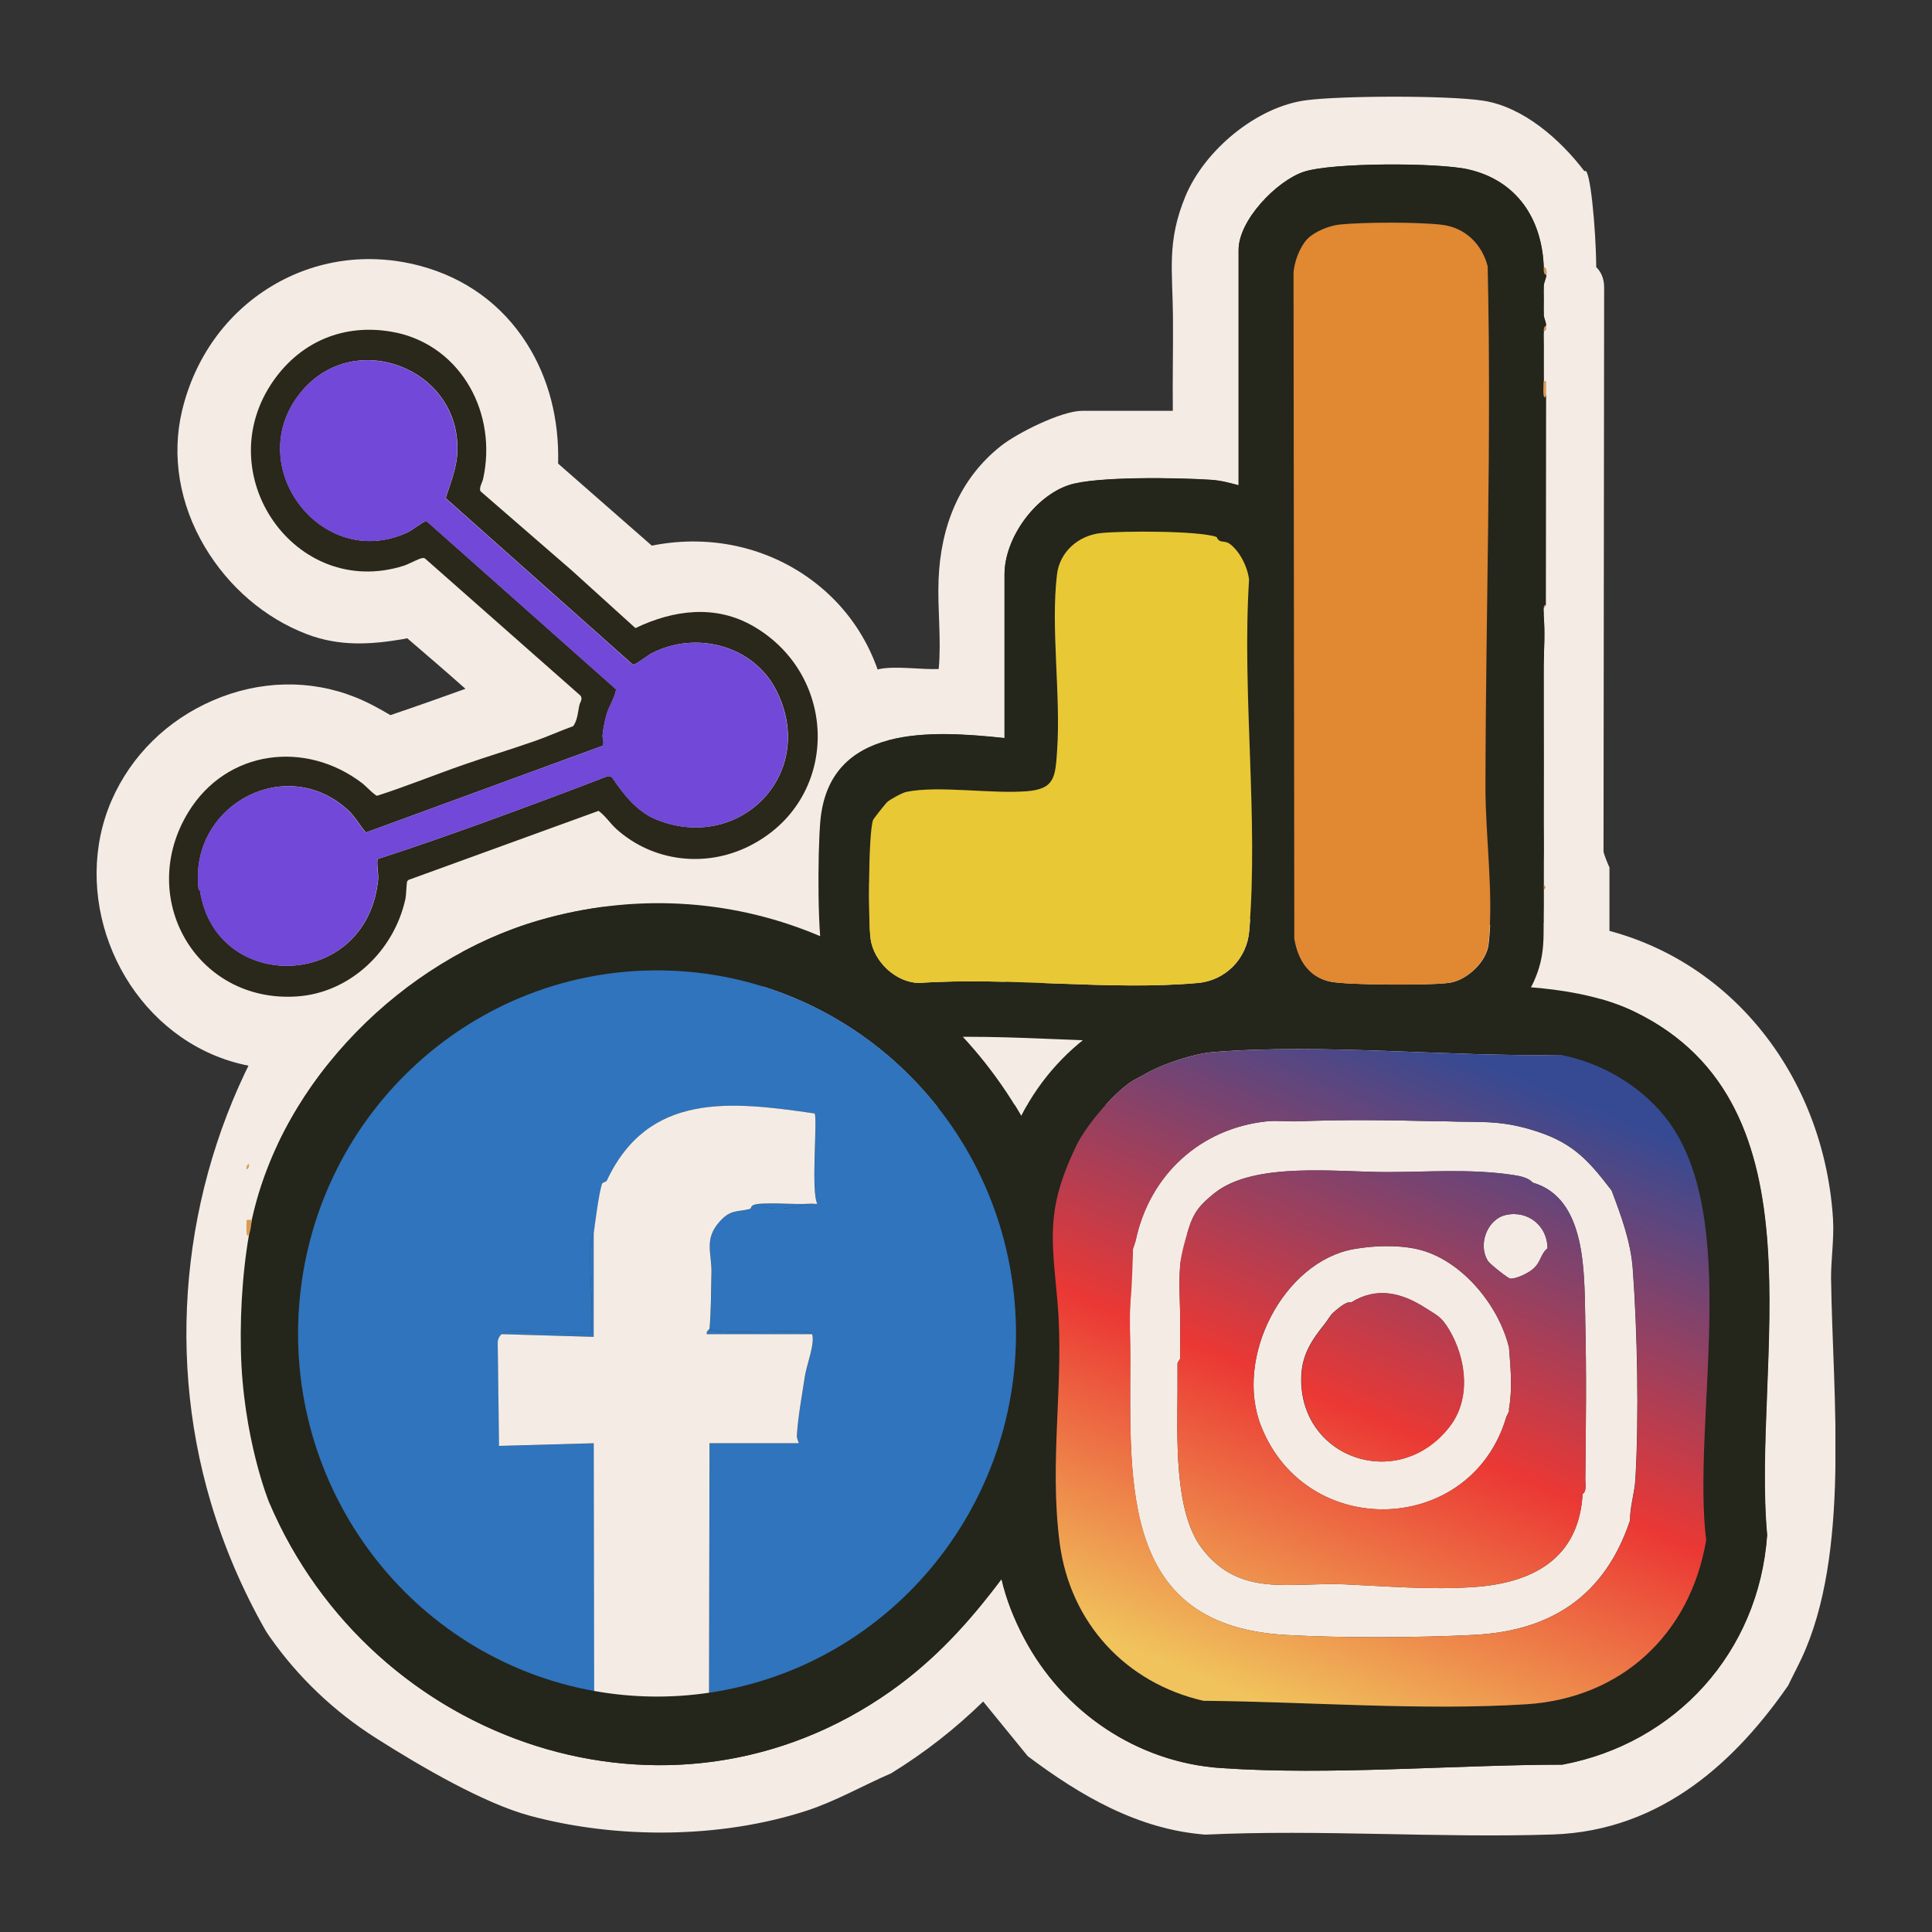
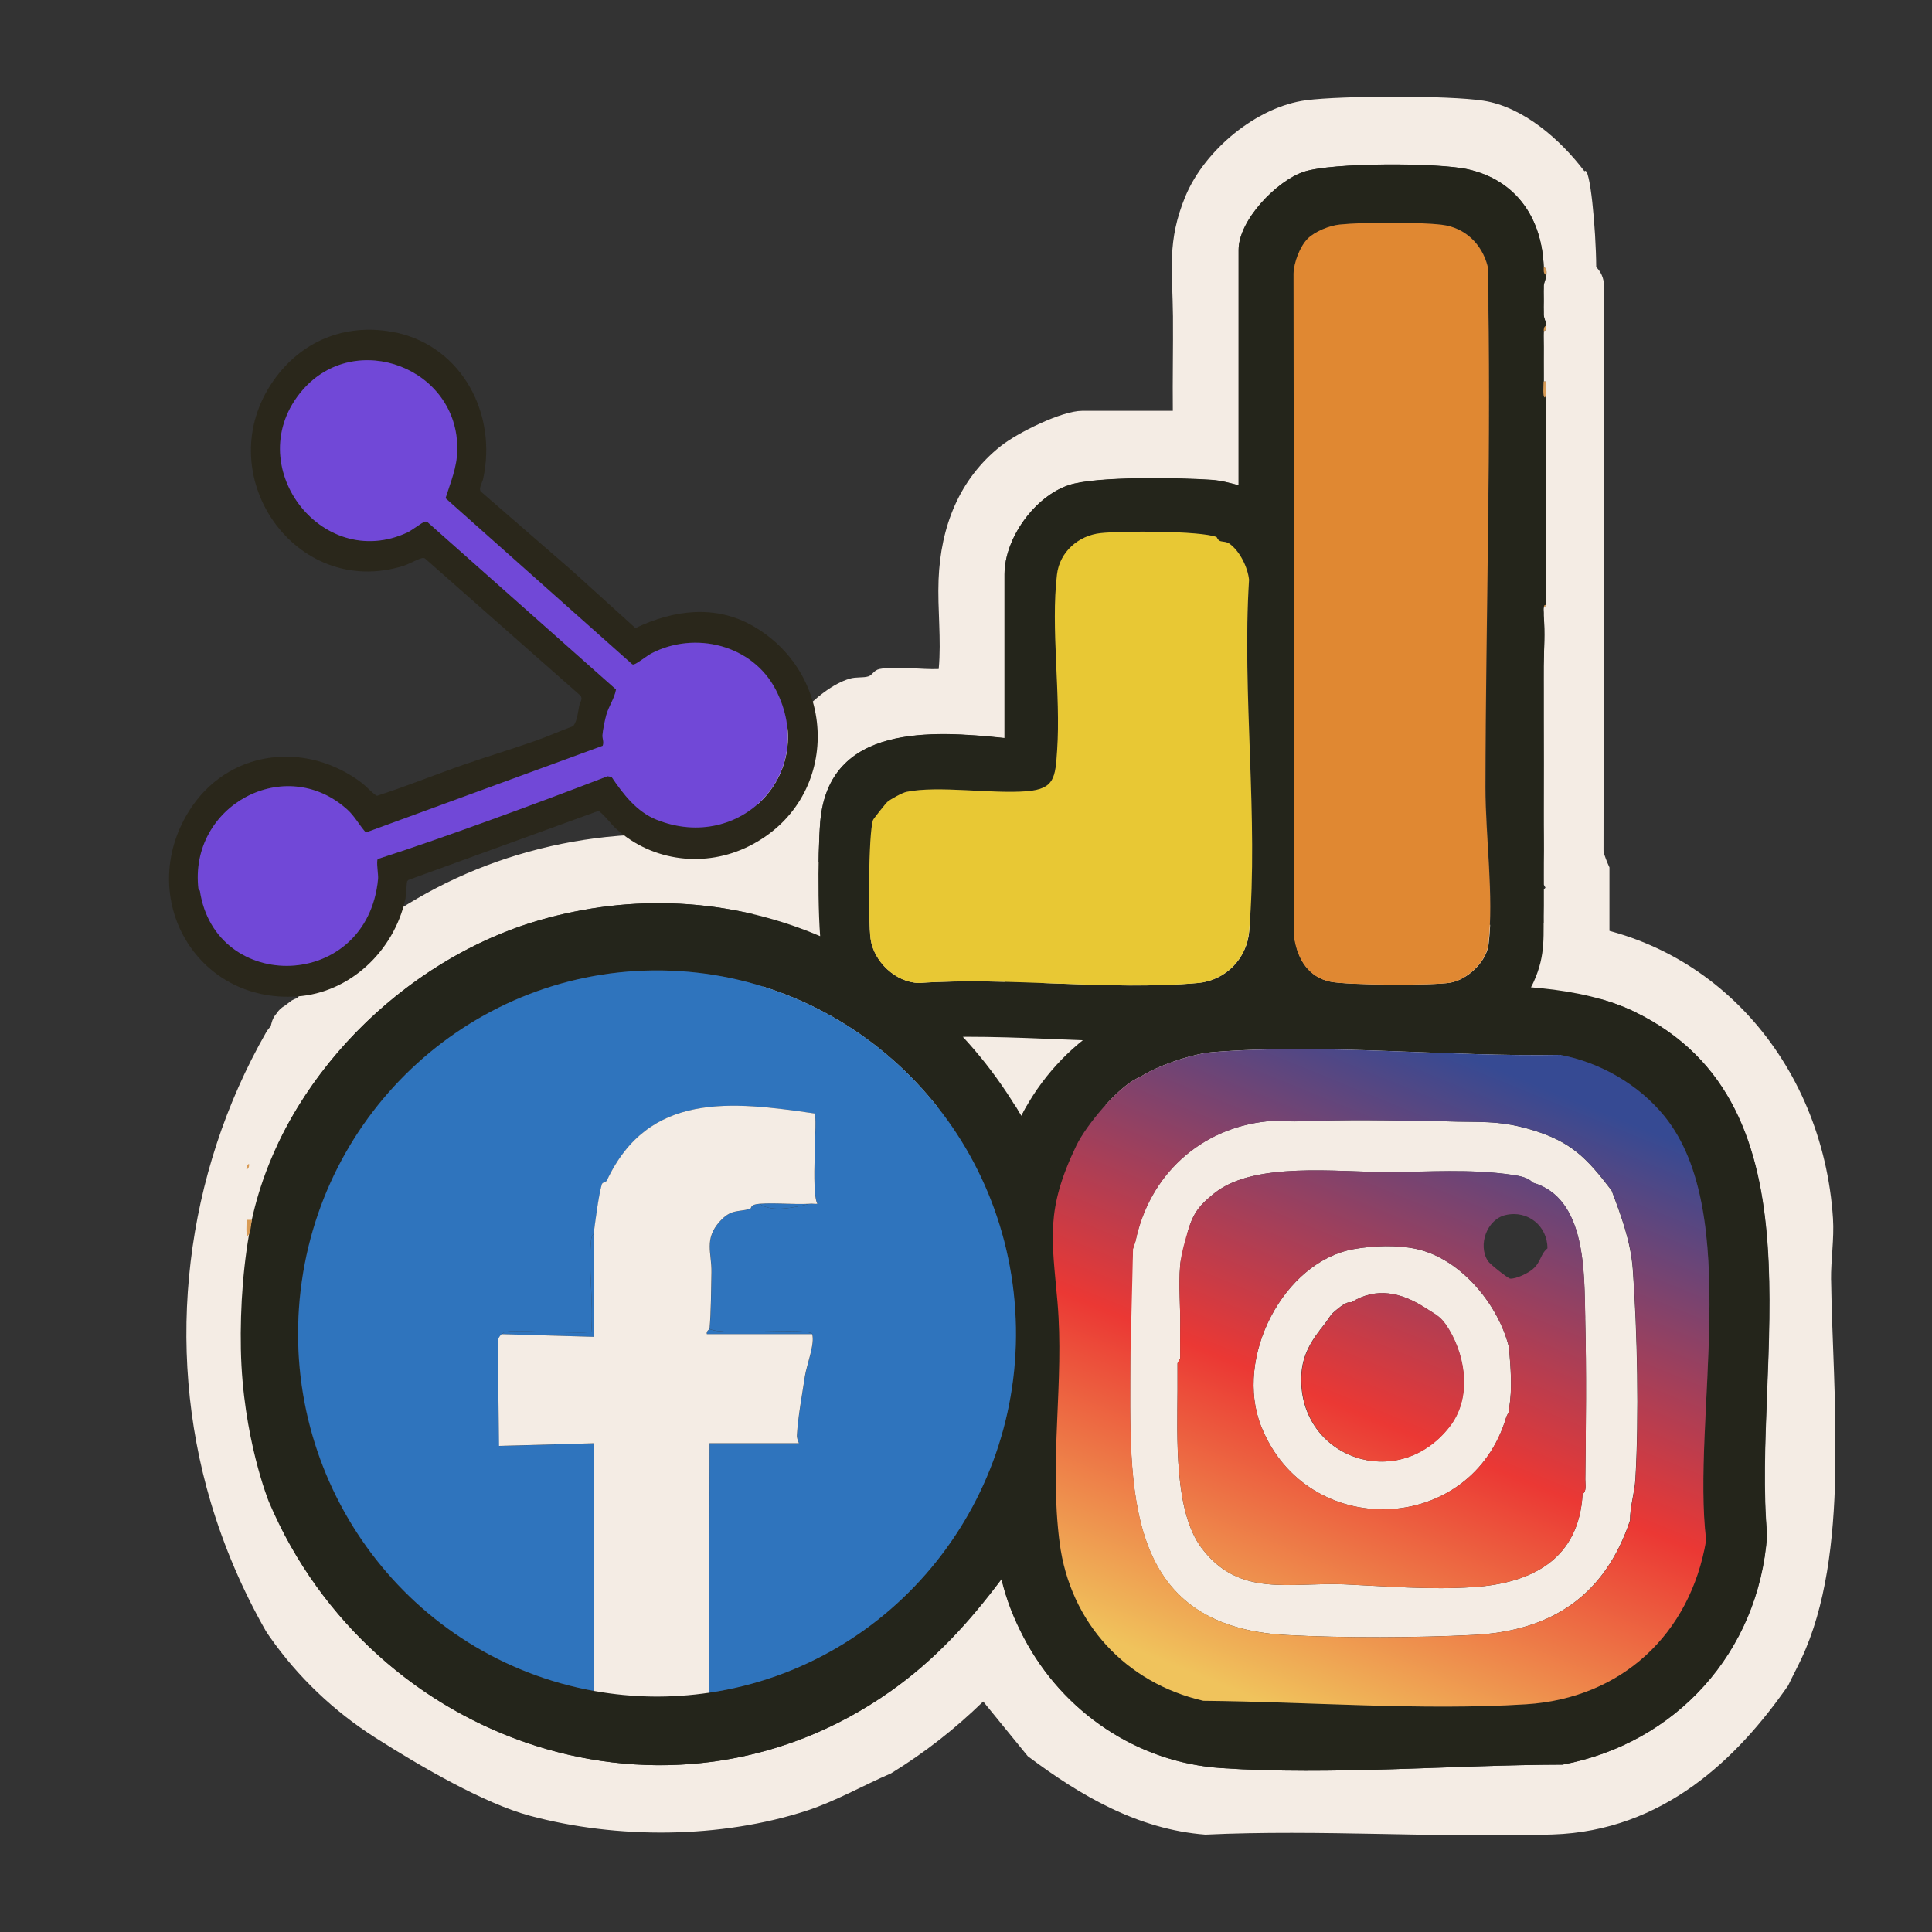
<svg xmlns="http://www.w3.org/2000/svg" width="40" height="40" viewBox="0 0 40 40" fill="none">
  <rect x="0" y="0" width="40" height="40" fill="#333333" stroke="none" />
  <g clip-path="url(#clip0_511_2609)">
-     <path d="M5.894 22.137C5.333 22.137 4.772 22.017 4.256 21.767C2.372 20.855 1.481 18.476 2.311 16.571C2.714 15.646 3.46 14.911 4.41 14.501C5.376 14.083 6.425 14.061 7.361 14.437C7.625 14.543 7.866 14.678 8.083 14.806C8.604 14.63 9.122 14.447 9.637 14.261C9.237 13.906 8.831 13.557 8.432 13.215C8.396 13.223 8.36 13.23 8.322 13.236C7.708 13.338 7.043 13.396 6.346 13.127C5.482 12.795 4.735 12.154 4.241 11.324C3.714 10.438 3.547 9.436 3.769 8.505C4.031 7.406 4.688 6.491 5.617 5.929C6.535 5.373 7.626 5.221 8.689 5.502C9.627 5.749 10.394 6.305 10.905 7.11C11.357 7.82 11.58 8.677 11.555 9.598L13.495 11.297C14.762 11.043 16.035 11.356 16.995 12.16C17.912 12.928 18.422 14.071 18.395 15.296C18.363 16.775 17.523 18.123 16.203 18.813C14.897 19.497 13.399 19.413 12.196 18.59C12.145 18.556 12.099 18.52 12.056 18.486C12.014 18.506 11.963 18.53 11.9 18.552L11.401 18.726C10.844 18.919 10.273 19.117 9.707 19.318C9.524 19.882 9.261 20.365 8.922 20.759C8.154 21.652 7.023 22.138 5.894 22.138L5.894 22.137ZM5.915 16.547C5.822 16.547 5.729 16.556 5.637 16.573C5.347 16.627 4.938 16.792 4.643 17.273C4.299 17.831 4.279 18.477 4.59 19.001C4.898 19.52 5.444 19.793 6.089 19.749C6.764 19.703 7.369 19.156 7.534 18.444C7.536 18.426 7.538 18.395 7.539 18.373C7.544 18.291 7.55 18.188 7.57 18.081L7.622 17.804L7.985 17.451L12.533 15.798L12.907 16.076C13.066 16.193 13.178 16.323 13.26 16.417C13.29 16.452 13.324 16.491 13.342 16.506C13.824 16.939 14.521 17.026 15.119 16.729C15.695 16.442 16.036 15.922 16.055 15.302C16.075 14.654 15.742 14.067 15.163 13.732C14.716 13.472 14.166 13.496 13.528 13.802L13.004 14.054L11.255 12.468L9.323 10.793L9.273 10.729C9.113 10.528 8.964 10.183 9.161 9.677C9.248 9.225 9.166 8.76 8.934 8.392C8.786 8.157 8.506 7.855 8.02 7.749L7.952 7.736C7.311 7.626 6.753 7.855 6.379 8.381C5.878 9.087 6.052 9.831 6.381 10.292C6.534 10.506 7.106 11.177 8.085 10.874C8.103 10.867 8.138 10.85 8.162 10.839C8.284 10.781 8.423 10.716 8.584 10.686C8.962 10.617 9.227 10.778 9.351 10.879L9.375 10.9L12.651 13.788L12.701 13.852C12.807 13.987 13.025 14.348 12.837 14.843C12.837 14.845 12.836 14.849 12.835 14.852C12.808 15.013 12.764 15.284 12.578 15.546L12.418 15.773L12.159 15.865C12.048 15.905 11.934 15.951 11.813 16C11.672 16.057 11.527 16.116 11.372 16.171C11.112 16.262 10.85 16.347 10.595 16.429C10.358 16.506 10.114 16.585 9.88 16.667C9.648 16.748 9.41 16.836 9.18 16.922C8.822 17.055 8.452 17.192 8.074 17.314L7.966 17.349L7.852 17.354C7.456 17.374 7.206 17.14 7.006 16.95C6.99 16.935 6.975 16.921 6.962 16.909C6.648 16.672 6.279 16.546 5.917 16.546L5.915 16.547Z" fill="#F4ECE4" />
-     <path d="M9.329 8.034L8.017 7.748C7.994 7.743 7.971 7.739 7.949 7.735L6.625 7.509L7.367 6.377C7.571 6.066 7.944 5.911 8.317 5.984C8.689 6.056 8.979 6.339 9.055 6.705L9.329 8.034H9.329ZM8.143 6.898L7.347 7.066C7.415 7.399 7.667 7.654 7.987 7.716C8.308 7.779 8.635 7.636 8.82 7.353L8.143 6.898Z" fill="#F4ECE4" />
    <path d="M37.91 26.495C37.905 26.09 37.977 25.649 37.95 25.225C37.74 21.999 35.444 19.337 32.204 19.082C28.933 19.432 24.538 18.174 21.747 20.243C21.613 20.342 21.339 20.692 21.2 20.68C21.034 20.666 20.648 20.106 20.494 19.965C18.348 18.006 15.443 17.018 12.549 17.329C10.057 17.597 7.792 18.768 6.154 20.663C6.116 20.676 6.078 20.692 6.041 20.713C5.993 20.75 5.945 20.786 5.897 20.822C5.827 20.86 5.771 20.913 5.729 20.979C5.676 21.037 5.64 21.106 5.621 21.185C5.615 21.206 5.61 21.226 5.607 21.247C5.571 21.284 5.538 21.326 5.508 21.377C3.835 24.305 3.4 27.861 4.364 31.105C4.639 32.029 5.023 32.923 5.499 33.759C5.512 33.782 5.542 33.827 5.583 33.886C6.168 34.723 6.914 35.431 7.771 35.977C8.731 36.588 10.027 37.338 10.966 37.592C12.774 38.08 14.924 38.068 16.708 37.486C17.302 37.292 17.877 36.962 18.451 36.714C19.155 36.28 19.762 35.804 20.356 35.228L21.279 36.36C22.367 37.177 23.561 37.877 24.956 37.984C27.317 37.872 29.797 38.058 32.147 37.981C34.441 37.906 35.976 36.403 37.022 34.897C37.109 34.712 37.207 34.531 37.294 34.346C38.316 32.174 37.943 28.904 37.911 26.495L37.91 26.495ZM36.588 31.785C36.414 34.21 34.698 36.093 32.352 36.535C30.068 36.54 27.556 36.761 25.283 36.606C23.553 36.489 22.011 35.451 21.2 33.906C20.997 33.52 20.837 33.119 20.738 32.693C20.062 33.593 19.358 34.368 18.435 35.019C14.03 38.124 8.133 36.251 5.811 31.611C4.838 29.065 4.822 26.228 5.761 23.672C6.803 21.479 8.886 19.718 11.153 19.058C15.078 17.915 19.104 19.576 21.147 23.106C21.941 21.549 23.499 20.568 25.229 20.46C27.7 20.758 31.628 19.873 33.846 20.949C37.849 22.89 36.264 28.229 36.589 31.786L36.588 31.785Z" fill="#F4ECE4" />
    <path d="M33.187 17.6C33.017 17.018 33.077 16.402 33.096 15.806C33.104 15.547 33.103 15.288 33.099 15.028C32.844 14.623 32.618 14.192 32.424 13.738L32.015 12.527L31.96 12.582C31.954 12.607 31.959 12.659 31.96 12.692V12.747C31.99 13.134 31.965 13.405 31.96 13.794V13.849C31.959 13.996 31.96 14.143 31.96 14.29V14.345C31.96 14.418 31.96 14.491 31.96 14.565V14.62C31.96 14.676 31.96 14.731 31.96 14.786V14.841C31.96 15.485 31.964 16.124 31.96 16.77V16.825C31.958 17.162 31.967 17.522 31.96 17.871V17.927C31.957 18.055 31.962 18.184 31.96 18.312L31.997 18.378L31.96 18.422C31.958 18.514 31.962 18.606 31.96 18.698V18.753C31.946 19.361 32.014 19.755 31.752 20.333C31.468 20.959 30.803 21.41 30.121 21.493C29.225 21.601 27.258 21.616 26.496 21.169C26.442 21.137 26.338 21.015 26.324 21.015C26.299 21.015 26.037 21.258 25.915 21.315C25.746 21.394 25.42 21.488 25.234 21.507C23.227 21.71 20.902 21.355 18.861 21.51C18.035 21.449 17.289 20.822 17.066 20.02C16.912 19.471 16.929 17.641 16.982 17.016C17.155 14.983 19.299 15.127 20.797 15.283V11.895C20.797 11.142 21.426 10.279 22.128 10.046C22.691 9.859 24.423 9.892 25.074 9.936C25.283 9.951 25.446 9.998 25.644 10.049V5.172C25.644 4.561 26.43 3.747 26.99 3.559C27.572 3.363 29.779 3.367 30.394 3.507C31.402 3.736 31.925 4.528 31.961 5.53C32.028 5.551 32.021 5.638 32.016 5.696C32.01 5.766 31.967 5.844 31.961 5.916C31.961 5.922 31.962 5.948 31.961 5.971C31.957 6.044 31.962 6.119 31.961 6.192C31.961 6.209 31.961 6.229 31.961 6.247C31.961 6.32 31.957 6.395 31.961 6.468C31.962 6.491 31.961 6.517 31.961 6.523C31.967 6.595 32.008 6.671 32.016 6.743C32.02 6.784 32.013 6.851 31.961 6.854C31.955 6.963 31.962 7.075 31.961 7.184V7.239C31.96 7.404 31.96 7.57 31.961 7.735V7.79C31.962 7.827 31.96 7.863 31.961 7.9H32.07C32.252 7.063 32.592 6.261 33.048 5.524C33.042 4.728 32.918 3.408 32.805 3.547C32.31 2.893 31.541 2.214 30.711 2.085C29.986 1.973 27.785 1.979 27.046 2.075C26.02 2.207 24.942 3.105 24.544 4.061C24.155 4.998 24.276 5.598 24.285 6.549C24.29 7.201 24.275 7.855 24.282 8.506H22.403C21.979 8.506 21.067 8.961 20.724 9.232C19.854 9.92 19.475 10.909 19.432 12.003C19.408 12.619 19.492 13.234 19.435 13.851C19.078 13.867 18.55 13.783 18.21 13.851C18.092 13.874 18.062 13.978 17.98 14.003C17.871 14.038 17.73 14.011 17.592 14.051C16.914 14.252 16.092 15.216 15.853 15.873C15.442 17.002 15.477 20.083 16.056 21.151C16.813 22.545 18.299 23.063 19.816 22.885C19.852 22.884 19.888 22.886 19.924 22.885C20.051 22.881 20.179 22.888 20.306 22.885C20.342 22.884 20.378 22.886 20.415 22.885C20.832 22.875 21.321 22.846 21.722 22.94C21.758 22.94 21.794 22.94 21.831 22.94C22.205 22.843 22.664 22.88 23.057 22.884C23.149 22.885 23.299 22.848 23.356 22.94C23.41 22.939 23.465 22.941 23.519 22.94C23.531 22.94 23.615 22.888 23.737 22.885C23.792 22.883 23.846 22.886 23.901 22.885C23.937 22.884 23.973 22.886 24.01 22.885C24.046 22.884 24.082 22.886 24.119 22.885C24.444 22.874 24.774 22.898 25.099 22.885C25.251 22.878 25.403 22.895 25.555 22.878C25.952 22.833 26.347 22.511 26.678 22.829C28.029 22.922 30.331 23.157 31.509 22.511C32.221 22.121 33.322 20.832 33.322 19.992V17.959C33.27 17.846 33.224 17.728 33.187 17.601V17.6Z" fill="#F4ECE4" />
    <path d="M32.071 7.898C32.049 8.001 32.055 8.144 31.989 8.229C31.939 8.229 31.964 7.968 31.962 7.898C31.961 7.861 31.963 7.825 31.962 7.788C31.962 7.77 31.962 7.751 31.962 7.733C31.96 7.568 31.961 7.402 31.962 7.237C31.962 7.219 31.962 7.2 31.962 7.182C31.963 7.072 31.956 6.96 31.962 6.852C31.965 6.805 31.964 6.756 32.017 6.741C32.009 6.669 31.968 6.593 31.962 6.521V6.466C31.958 6.393 31.962 6.318 31.962 6.245V6.19C31.963 6.117 31.958 6.042 31.962 5.969V5.914C31.968 5.842 32.011 5.764 32.017 5.694C31.946 5.667 31.964 5.589 31.962 5.528C31.925 4.526 31.403 3.734 30.395 3.505C29.78 3.365 27.573 3.361 26.991 3.557C26.43 3.745 25.644 4.559 25.644 5.17V10.045C25.447 9.994 25.284 9.947 25.075 9.933C24.424 9.889 22.691 9.855 22.129 10.042C21.426 10.276 20.798 11.139 20.798 11.891V15.279C19.3 15.123 17.157 14.98 16.983 17.012C16.93 17.638 16.913 19.467 17.067 20.017C17.29 20.818 18.036 21.444 18.862 21.506C20.903 21.351 23.228 21.706 25.235 21.503C25.42 21.485 25.747 21.39 25.916 21.311C26.037 21.254 26.299 21.011 26.325 21.012C26.338 21.012 26.442 21.133 26.497 21.165C27.26 21.613 29.225 21.597 30.122 21.489C30.804 21.407 31.469 20.956 31.753 20.329C32.015 19.752 31.947 19.358 31.961 18.749C31.961 18.731 31.961 18.712 31.961 18.694C31.963 18.603 31.959 18.511 31.961 18.419C31.962 18.382 31.96 18.345 31.961 18.308C31.963 18.18 31.958 18.051 31.961 17.923C31.961 17.905 31.961 17.886 31.961 17.868C31.968 17.518 31.959 17.158 31.961 16.821C31.961 16.803 31.961 16.784 31.961 16.766C31.965 16.121 31.961 15.481 31.961 14.837C31.961 14.819 31.961 14.8 31.961 14.782C31.961 14.727 31.961 14.672 31.961 14.617C31.961 14.598 31.961 14.58 31.961 14.562C31.961 14.488 31.961 14.415 31.961 14.341C31.961 14.323 31.961 14.304 31.961 14.286C31.961 14.139 31.959 13.992 31.961 13.845C31.961 13.827 31.961 13.808 31.961 13.79C31.966 13.401 31.991 13.13 31.961 12.743C31.959 12.725 31.962 12.707 31.961 12.688C31.96 12.655 31.954 12.604 31.961 12.578C31.971 12.542 31.96 12.521 32.016 12.523C32.016 12.523 32.252 7.058 32.07 7.895L32.071 7.898ZM25.865 19.277C25.816 19.849 25.373 20.3 24.803 20.351C22.965 20.516 20.89 20.222 19.026 20.351C18.547 20.34 18.09 19.911 18.026 19.435C17.977 19.084 17.98 17.253 18.079 16.976C18.087 16.953 18.343 16.629 18.374 16.602C18.443 16.544 18.684 16.413 18.768 16.395C19.43 16.259 20.528 16.441 21.26 16.382C21.84 16.335 21.852 16.092 21.89 15.531C21.967 14.384 21.754 12.996 21.887 11.891C21.943 11.424 22.331 11.089 22.786 11.038C23.22 10.99 24.831 10.988 25.188 11.117C25.196 11.12 25.209 11.172 25.255 11.197C25.303 11.223 25.385 11.205 25.457 11.256C25.669 11.407 25.834 11.741 25.863 12.002C25.714 14.354 26.062 16.955 25.865 19.277H25.865ZM30.82 19.551C30.776 19.918 30.373 20.287 30.026 20.345C29.666 20.405 27.898 20.397 27.548 20.324C27.096 20.23 26.872 19.862 26.803 19.425L26.787 5.665C26.793 5.433 26.919 5.103 27.079 4.941C27.229 4.79 27.532 4.67 27.743 4.649C28.239 4.598 29.369 4.594 29.86 4.654C30.337 4.712 30.688 5.051 30.806 5.515C30.887 9.113 30.764 12.724 30.76 16.3C30.759 17.312 30.937 18.566 30.82 19.552V19.551Z" fill="#24251B" />
    <path d="M32.067 7.898C32.044 8.001 32.051 8.144 31.985 8.229C31.935 8.229 31.959 7.968 31.958 7.898H32.067Z" fill="#D89B55" />
    <path d="M32.016 5.695C31.945 5.668 31.964 5.59 31.962 5.529C32.029 5.55 32.021 5.637 32.016 5.695Z" fill="#D89B55" />
    <path d="M31.961 6.852C31.964 6.806 31.963 6.757 32.016 6.742C32.02 6.783 32.013 6.85 31.961 6.852Z" fill="#D89B55" />
    <path d="M31.961 12.581C31.971 12.545 31.96 12.523 32.016 12.525L31.961 12.581Z" fill="#D89B55" />
-     <path d="M31.961 18.421C31.962 18.384 31.96 18.348 31.961 18.311L31.998 18.377L31.961 18.421Z" fill="#D89B55" />
    <path d="M27.073 4.942C27.223 4.791 27.526 4.67 27.737 4.649C28.233 4.598 29.364 4.595 29.854 4.654C30.331 4.712 30.682 5.051 30.8 5.515C30.881 9.113 30.759 12.724 30.754 16.301C30.753 17.312 30.931 18.566 30.814 19.552C30.771 19.919 30.368 20.288 30.02 20.346C29.66 20.406 27.892 20.398 27.542 20.325C27.09 20.231 26.866 19.863 26.797 19.427L26.781 5.666C26.787 5.434 26.913 5.104 27.073 4.942V4.942Z" fill="#E08832" />
    <path d="M25.185 11.117C25.194 11.12 25.206 11.172 25.252 11.197C25.298 11.222 25.382 11.205 25.454 11.256C25.667 11.407 25.831 11.741 25.86 12.002C25.711 14.354 26.059 16.955 25.862 19.277C25.813 19.849 25.371 20.3 24.8 20.352C22.962 20.516 20.887 20.222 19.023 20.352C18.544 20.34 18.087 19.911 18.023 19.436C17.975 19.084 17.977 17.253 18.076 16.976C18.084 16.953 18.34 16.629 18.372 16.603C18.44 16.544 18.681 16.413 18.766 16.395C19.427 16.259 20.525 16.441 21.258 16.382C21.838 16.335 21.849 16.093 21.887 15.531C21.965 14.384 21.751 12.997 21.884 11.892C21.94 11.424 22.328 11.089 22.783 11.038C23.239 10.988 24.828 10.988 25.185 11.117Z" fill="#E8C834" />
    <path d="M32.013 5.949L32 17.645C31.999 18.426 33.198 18.427 33.199 17.645L33.212 5.949C33.214 5.168 32.014 5.167 32.013 5.949Z" fill="#F4ECE4" />
    <path d="M33.842 20.948C31.624 19.872 27.696 20.757 25.225 20.459C23.494 20.567 21.937 21.548 21.143 23.105C19.099 19.575 15.074 17.914 11.149 19.057C8.361 19.869 5.852 22.345 5.216 25.243C5.041 26.08 4.969 27.045 4.987 27.937C5.023 29.757 5.567 31.094 5.567 31.094C7.698 36.109 13.866 38.237 18.431 35.018C19.353 34.368 20.057 33.593 20.733 32.692C20.832 33.119 20.993 33.519 21.196 33.906C22.006 35.451 23.549 36.489 25.279 36.606C27.552 36.761 30.063 36.54 32.347 36.535C34.694 36.093 36.41 34.21 36.584 31.785C36.26 28.227 37.844 22.889 33.841 20.948H33.842ZM14.679 35.047C13.89 35.164 13.087 35.152 12.302 35.011C8.488 34.326 5.834 30.793 6.203 26.893C6.572 22.993 9.84 20.033 13.713 20.092C17.585 20.151 20.763 23.209 21.016 27.118C21.269 31.027 18.511 34.478 14.679 35.047V35.047ZM35.324 31.888C34.995 33.84 33.565 35.16 31.601 35.284C29.444 35.42 27.079 35.232 24.915 35.212C23.311 34.844 22.156 33.602 21.939 31.942C21.716 30.23 22.402 28.674 22.259 27.018C22.146 25.716 21.638 25.054 22.288 23.713C22.489 23.298 23.13 22.527 23.538 22.328C23.669 22.264 23.732 22.22 23.817 22.177C24.168 22.002 24.726 21.814 25.116 21.782C27.407 21.598 29.994 21.883 32.307 21.84C33.13 21.997 33.927 22.453 34.458 23.106C36.093 25.116 35.022 29.398 35.324 31.888Z" fill="#24251B" />
    <path d="M5.215 25.255C5.193 25.358 5.199 25.5 5.133 25.586C5.083 25.586 5.108 25.324 5.106 25.255H5.215Z" fill="#D89B55" />
    <path d="M5.102 24.208C5.104 24.161 5.104 24.113 5.156 24.098C5.16 24.139 5.153 24.205 5.102 24.208Z" fill="#D89B55" />
    <path d="M12.305 35.01C8.491 34.325 5.837 30.793 6.206 26.892C6.575 22.992 9.843 20.033 13.715 20.092C17.588 20.151 20.766 23.209 21.019 27.118C21.272 31.027 18.514 34.478 14.682 35.046L14.692 29.882H16.544C16.52 29.817 16.498 29.781 16.502 29.706C16.522 29.345 16.611 28.862 16.668 28.492C16.703 28.263 16.881 27.814 16.816 27.623C16.763 27.467 14.957 27.668 14.692 27.513C14.724 27.171 14.726 26.699 14.733 26.343C14.74 25.943 14.571 25.652 14.91 25.282C15.138 25.034 15.272 25.097 15.525 25.032C15.58 25.017 15.505 24.941 15.727 24.924C15.979 25.112 16.483 24.992 16.762 24.924C16.807 24.913 16.874 24.932 16.925 24.924C16.785 24.692 16.934 23.123 16.867 23.054C15.142 22.803 13.43 22.601 12.566 24.443C12.55 24.477 12.476 24.473 12.462 24.523C12.392 24.774 12.333 25.256 12.296 25.53C12.295 25.54 12.247 25.586 12.239 25.663C12.177 26.258 12.29 26.961 12.242 27.569C12.181 27.631 10.776 27.534 10.52 27.566C10.44 27.576 10.445 27.576 10.39 27.624C10.331 27.675 10.308 27.738 10.308 27.815L10.336 29.938L12.297 29.882L12.306 35.011L12.305 35.01Z" fill="#2F74BD" />
    <path d="M12.297 25.53V27.678L10.391 27.623C10.446 27.575 10.44 27.575 10.521 27.565C10.777 27.534 12.182 27.63 12.242 27.568C12.29 26.96 12.178 26.257 12.239 25.662C12.247 25.585 12.295 25.539 12.296 25.529L12.297 25.53Z" fill="#2F74BD" />
    <path d="M16.815 27.624H14.637C14.615 27.566 14.69 27.52 14.691 27.514C14.956 27.669 16.762 27.467 16.815 27.624Z" fill="#2F74BD" />
    <path d="M16.761 24.924C16.482 24.992 15.979 25.112 15.727 24.924C16.061 24.897 16.423 24.943 16.761 24.924Z" fill="#2F74BD" />
    <path d="M12.293 25.53C12.33 25.255 12.389 24.774 12.459 24.523C12.473 24.472 12.547 24.477 12.564 24.442C13.428 22.601 15.14 22.802 16.865 23.053C16.932 23.122 16.783 24.691 16.923 24.923C16.872 24.932 16.804 24.913 16.759 24.923C16.421 24.942 16.059 24.897 15.725 24.923C15.503 24.941 15.577 25.017 15.522 25.031C15.27 25.096 15.135 25.034 14.908 25.282C14.568 25.652 14.738 25.943 14.73 26.343C14.723 26.698 14.721 27.17 14.69 27.512C14.689 27.519 14.614 27.564 14.635 27.622H16.814C16.878 27.813 16.7 28.263 16.665 28.491C16.609 28.861 16.52 29.345 16.5 29.705C16.495 29.78 16.518 29.816 16.541 29.881H14.69L14.68 35.046C13.89 35.163 13.088 35.151 12.302 35.009L12.293 29.881L10.332 29.936L10.305 27.813C10.304 27.736 10.328 27.674 10.386 27.622L12.292 27.678V25.529L12.293 25.53Z" fill="#F4ECE4" />
    <path d="M29.771 23.216C29.808 23.218 29.844 23.215 29.881 23.216H29.935C30.61 23.241 31.008 23.186 31.678 23.382C32.517 23.627 32.844 23.965 33.366 24.649C33.563 25.17 33.762 25.706 33.804 26.272C33.899 27.571 33.934 29.333 33.858 30.629C33.842 30.906 33.744 31.198 33.747 31.48C33.225 33.041 32.114 33.769 30.511 33.849C29.333 33.908 27.813 33.915 26.637 33.851C23.217 33.668 23.396 30.779 23.4 28.119C23.4 27.741 23.379 27.335 23.4 26.962C23.391 26.671 23.437 26.124 23.454 25.915C23.456 25.897 23.452 25.878 23.454 25.86L23.509 25.695C23.794 24.328 24.848 23.359 26.232 23.215C26.437 23.194 26.673 23.224 26.886 23.215C27.854 23.177 28.808 23.191 29.772 23.215L29.771 23.216ZM25.142 24.704C24.843 24.946 24.712 25.096 24.598 25.476C24.551 25.628 24.602 25.637 24.595 25.717C24.593 25.744 24.454 25.947 24.434 26.192C24.398 26.635 24.445 27.096 24.434 27.515C24.433 27.534 24.434 27.552 24.434 27.57C24.432 27.661 24.436 27.753 24.434 27.845C24.434 27.864 24.434 27.882 24.434 27.901C24.433 27.974 24.434 28.047 24.434 28.121C24.434 28.146 24.379 28.202 24.379 28.231C24.379 28.305 24.379 28.378 24.379 28.452C24.379 28.47 24.379 28.489 24.379 28.507C24.379 28.544 24.379 28.581 24.379 28.617C24.379 28.636 24.379 28.654 24.379 28.673C24.379 28.709 24.379 28.746 24.379 28.783C24.377 29.737 24.301 31.286 24.879 32.051C25.663 33.089 26.716 32.752 27.84 32.802C28.725 32.842 29.604 32.919 30.505 32.859C31.728 32.778 32.69 32.274 32.766 30.931C32.856 30.874 32.82 30.722 32.822 30.629C32.835 29.525 32.848 28.398 32.82 27.295C32.797 26.362 32.851 24.806 31.731 24.485C31.639 24.377 31.45 24.346 31.317 24.326C30.441 24.196 29.569 24.267 28.711 24.267C27.67 24.267 25.956 24.047 25.141 24.706L25.142 24.704Z" fill="#F4ECE4" />
    <path d="M29.336 25.861C30.248 26.065 31.029 27.017 31.242 27.899C31.275 28.323 31.316 28.744 31.242 29.167C31.239 29.184 31.246 29.204 31.242 29.222L31.188 29.332C30.47 31.787 27.064 31.916 26.113 29.536C25.542 28.108 26.576 26.119 28.029 25.861C28.436 25.789 28.929 25.77 29.337 25.861H29.336ZM27.975 26.963C27.957 26.965 27.937 26.96 27.92 26.963C27.824 26.982 27.671 27.113 27.594 27.184C27.541 27.232 27.481 27.341 27.43 27.404C27.158 27.742 26.954 28.043 26.94 28.506C26.891 30.184 28.938 30.915 30.009 29.538C30.459 28.959 30.354 28.129 30 27.532C29.838 27.258 29.751 27.235 29.5 27.074C29.017 26.765 28.5 26.636 27.975 26.964V26.963Z" fill="#F4ECE4" />
-     <path d="M32.04 25.846C31.89 25.969 31.911 26.129 31.736 26.276C31.633 26.363 31.401 26.478 31.27 26.473C31.226 26.471 30.85 26.174 30.808 26.109C30.593 25.775 30.788 25.245 31.173 25.156C31.638 25.048 32.043 25.389 32.04 25.846Z" fill="#F4ECE4" />
-     <path d="M34.458 23.107C33.926 22.453 33.131 21.997 32.306 21.84C29.994 21.884 27.407 21.598 25.116 21.783C24.726 21.814 24.167 22.003 23.816 22.177C23.732 22.219 23.669 22.264 23.537 22.328C23.129 22.527 22.488 23.299 22.287 23.714C21.639 25.054 21.781 25.655 21.894 26.956C22.038 28.612 21.716 30.231 21.939 31.942C22.155 33.603 23.31 34.844 24.914 35.213C27.078 35.232 29.444 35.421 31.601 35.285C33.565 35.16 34.994 33.841 35.324 31.888C35.021 29.399 36.092 25.117 34.458 23.107ZM30.514 33.85C29.336 33.909 27.816 33.915 26.641 33.852C23.22 33.668 23.399 30.78 23.403 28.119C23.403 27.741 23.382 27.336 23.403 26.962C23.442 26.645 23.456 25.879 23.458 25.861L23.507 25.71C23.509 25.705 23.511 25.7 23.512 25.695C23.797 24.329 24.852 23.359 26.235 23.216C26.44 23.195 26.677 23.224 26.889 23.216C27.858 23.177 28.811 23.192 29.775 23.216C29.812 23.217 29.848 23.215 29.884 23.216H29.939C30.614 23.24 31.012 23.186 31.682 23.381C32.521 23.627 32.848 23.964 33.37 24.648C33.567 25.17 33.766 25.706 33.808 26.271C33.903 27.571 33.938 29.333 33.862 30.628C33.846 30.905 33.748 31.198 33.751 31.48C33.229 33.04 32.118 33.768 30.515 33.849L30.514 33.85Z" fill="url(#paint0_linear_511_2609)" />
+     <path d="M34.458 23.107C33.926 22.453 33.131 21.997 32.306 21.84C29.994 21.884 27.407 21.598 25.116 21.783C24.726 21.814 24.167 22.003 23.816 22.177C23.732 22.219 23.669 22.264 23.537 22.328C23.129 22.527 22.488 23.299 22.287 23.714C21.639 25.054 21.781 25.655 21.894 26.956C22.038 28.612 21.716 30.231 21.939 31.942C22.155 33.603 23.31 34.844 24.914 35.213C27.078 35.232 29.444 35.421 31.601 35.285C33.565 35.16 34.994 33.841 35.324 31.888C35.021 29.399 36.092 25.117 34.458 23.107ZM30.514 33.85C29.336 33.909 27.816 33.915 26.641 33.852C23.22 33.668 23.399 30.78 23.403 28.119C23.442 26.645 23.456 25.879 23.458 25.861L23.507 25.71C23.509 25.705 23.511 25.7 23.512 25.695C23.797 24.329 24.852 23.359 26.235 23.216C26.44 23.195 26.677 23.224 26.889 23.216C27.858 23.177 28.811 23.192 29.775 23.216C29.812 23.217 29.848 23.215 29.884 23.216H29.939C30.614 23.24 31.012 23.186 31.682 23.381C32.521 23.627 32.848 23.964 33.37 24.648C33.567 25.17 33.766 25.706 33.808 26.271C33.903 27.571 33.938 29.333 33.862 30.628C33.846 30.905 33.748 31.198 33.751 31.48C33.229 33.04 32.118 33.768 30.515 33.849L30.514 33.85Z" fill="url(#paint0_linear_511_2609)" />
    <path d="M32.822 27.293C32.798 26.36 32.852 24.804 31.732 24.483C31.64 24.375 31.451 24.344 31.318 24.324C30.442 24.194 29.57 24.265 28.712 24.266C27.686 24.266 26.006 24.052 25.178 24.677C25.161 24.688 25.149 24.696 25.142 24.704C24.843 24.946 24.712 25.096 24.598 25.476C24.551 25.628 24.454 25.947 24.434 26.192C24.398 26.635 24.445 27.096 24.434 27.514V27.569C24.432 27.661 24.436 27.753 24.434 27.845C24.434 27.863 24.434 27.882 24.434 27.9C24.433 27.974 24.434 28.047 24.434 28.121C24.434 28.146 24.38 28.202 24.38 28.231C24.38 28.305 24.38 28.378 24.38 28.452C24.38 28.47 24.38 28.489 24.38 28.507C24.38 28.544 24.38 28.58 24.38 28.617C24.38 28.635 24.38 28.654 24.38 28.672C24.38 28.709 24.38 28.746 24.38 28.783C24.377 29.737 24.301 31.286 24.879 32.051C25.663 33.089 26.716 32.752 27.84 32.802C28.725 32.842 29.604 32.919 30.505 32.859C31.728 32.777 32.69 32.274 32.766 30.931C32.856 30.874 32.82 30.722 32.822 30.629C32.835 29.525 32.848 28.398 32.82 27.295L32.822 27.293ZM31.242 29.222L31.188 29.332C30.47 31.787 27.064 31.916 26.113 29.535C25.542 28.108 26.576 26.119 28.029 25.861C28.436 25.789 28.929 25.77 29.336 25.861C30.248 26.064 31.029 27.016 31.243 27.899C31.276 28.323 31.317 28.744 31.243 29.166C31.239 29.184 31.246 29.204 31.243 29.222H31.242ZM31.735 26.276C31.631 26.363 31.399 26.477 31.268 26.473C31.224 26.471 30.848 26.174 30.806 26.109C30.591 25.775 30.786 25.245 31.171 25.156C31.636 25.048 32.04 25.388 32.038 25.846C31.887 25.968 31.909 26.128 31.734 26.276L31.735 26.276Z" fill="url(#paint1_linear_511_2609)" />
    <path d="M29.506 27.074C29.023 26.764 28.506 26.636 27.981 26.963C27.963 26.965 27.943 26.96 27.926 26.963C27.83 26.983 27.677 27.113 27.6 27.184C27.547 27.233 27.487 27.342 27.436 27.404C27.164 27.742 26.96 28.043 26.946 28.506C26.897 30.184 28.944 30.915 30.015 29.539C30.466 28.959 30.36 28.129 30.007 27.532C29.844 27.258 29.757 27.235 29.506 27.074V27.074Z" fill="url(#paint2_linear_511_2609)" />
    <path d="M8.204 6.886C9.567 7.184 10.299 8.574 10.002 9.917C9.988 9.983 9.905 10.116 9.953 10.175L11.831 11.804L13.156 13.004C13.943 12.627 14.812 12.51 15.599 12.966C17.385 14.001 17.393 16.581 15.506 17.52C14.607 17.968 13.521 17.844 12.765 17.167C12.632 17.047 12.538 16.895 12.393 16.788L8.457 18.218L8.43 18.245C8.409 18.355 8.414 18.518 8.392 18.618C8.155 19.69 7.247 20.555 6.15 20.63C4.06 20.772 2.811 18.582 3.904 16.807C4.697 15.52 6.331 15.318 7.505 16.22C7.565 16.266 7.766 16.477 7.809 16.475C8.412 16.281 8.999 16.042 9.596 15.834C10.092 15.661 10.596 15.51 11.086 15.338C11.349 15.245 11.606 15.128 11.868 15.034C11.956 14.911 11.963 14.754 11.993 14.609C12.007 14.539 12.073 14.472 12.017 14.401L8.803 11.566C8.782 11.549 8.764 11.551 8.739 11.555C8.65 11.572 8.466 11.679 8.36 11.713C6.111 12.425 4.297 9.805 5.672 7.867C6.245 7.061 7.129 6.701 8.098 6.867C8.134 6.873 8.17 6.88 8.205 6.888L8.204 6.886ZM4.142 18.439C4.463 20.58 7.608 20.525 7.831 18.197C7.84 18.109 7.789 17.823 7.825 17.784C8.58 17.541 9.332 17.275 10.079 17.005C10.911 16.703 11.752 16.389 12.582 16.069L12.666 16.085C12.905 16.439 13.188 16.808 13.598 16.971C15.337 17.664 16.943 15.992 16.068 14.285C15.586 13.347 14.389 13.056 13.485 13.529C13.399 13.575 13.202 13.734 13.132 13.754C13.115 13.759 13.103 13.759 13.088 13.747L9.228 10.313C9.333 9.978 9.464 9.68 9.471 9.319C9.505 7.622 7.361 6.803 6.263 8.081C4.956 9.604 6.653 11.854 8.438 11.022C8.524 10.983 8.749 10.811 8.793 10.801C8.818 10.795 8.836 10.795 8.858 10.812L12.758 14.273C12.725 14.463 12.605 14.621 12.555 14.806C12.527 14.908 12.483 15.116 12.477 15.219C12.472 15.293 12.514 15.362 12.481 15.439L7.578 17.235C7.445 17.087 7.35 16.901 7.198 16.764C5.909 15.593 3.905 16.683 4.113 18.409C4.115 18.427 4.142 18.433 4.142 18.438L4.142 18.439Z" fill="#2A271B" />
    <path d="M4.138 18.44C4.137 18.434 4.11 18.428 4.109 18.411C3.901 16.684 5.905 15.594 7.194 16.765C7.346 16.903 7.441 17.089 7.574 17.237L12.477 15.441C12.51 15.363 12.468 15.295 12.473 15.22C12.48 15.118 12.523 14.909 12.551 14.807C12.601 14.623 12.721 14.465 12.754 14.275L8.854 10.813C8.832 10.796 8.815 10.796 8.789 10.802C8.745 10.813 8.52 10.984 8.434 11.024C6.649 11.856 4.952 9.605 6.259 8.082C7.357 6.804 9.501 7.624 9.467 9.321C9.46 9.682 9.329 9.98 9.224 10.315L13.084 13.749C13.099 13.76 13.111 13.76 13.127 13.755C13.198 13.735 13.395 13.576 13.481 13.531C14.385 13.056 15.582 13.348 16.064 14.286C16.94 15.994 15.333 17.665 13.594 16.972C13.184 16.809 12.901 16.441 12.662 16.086L12.579 16.071C11.748 16.391 10.908 16.705 10.075 17.006C9.328 17.276 8.576 17.542 7.821 17.785C7.785 17.825 7.835 18.11 7.827 18.198C7.604 20.526 4.459 20.581 4.138 18.441L4.138 18.44Z" fill="#7148D7" />
  </g>
  <defs>
    <linearGradient id="paint0_linear_511_2609" x1="31.101" y1="22.16" x2="25.816" y2="35.112" gradientUnits="userSpaceOnUse">
      <stop stop-color="#364A93" />
      <stop offset="0.55" stop-color="#EB3834" />
      <stop offset="1" stop-color="#F0C35C" />
    </linearGradient>
    <linearGradient id="paint1_linear_511_2609" x1="31.147" y1="22.179" x2="25.862" y2="35.131" gradientUnits="userSpaceOnUse">
      <stop stop-color="#364A93" />
      <stop offset="0.55" stop-color="#EB3834" />
      <stop offset="1" stop-color="#F0C35C" />
    </linearGradient>
    <linearGradient id="paint2_linear_511_2609" x1="31.184" y1="22.193" x2="25.899" y2="35.145" gradientUnits="userSpaceOnUse">
      <stop stop-color="#364A93" />
      <stop offset="0.55" stop-color="#EB3834" />
      <stop offset="1" stop-color="#F0C35C" />
    </linearGradient>
    <clipPath id="clip0_511_2609">
      <rect width="36" height="36" fill="white" transform="translate(2 2)" />
    </clipPath>
  </defs>
</svg>